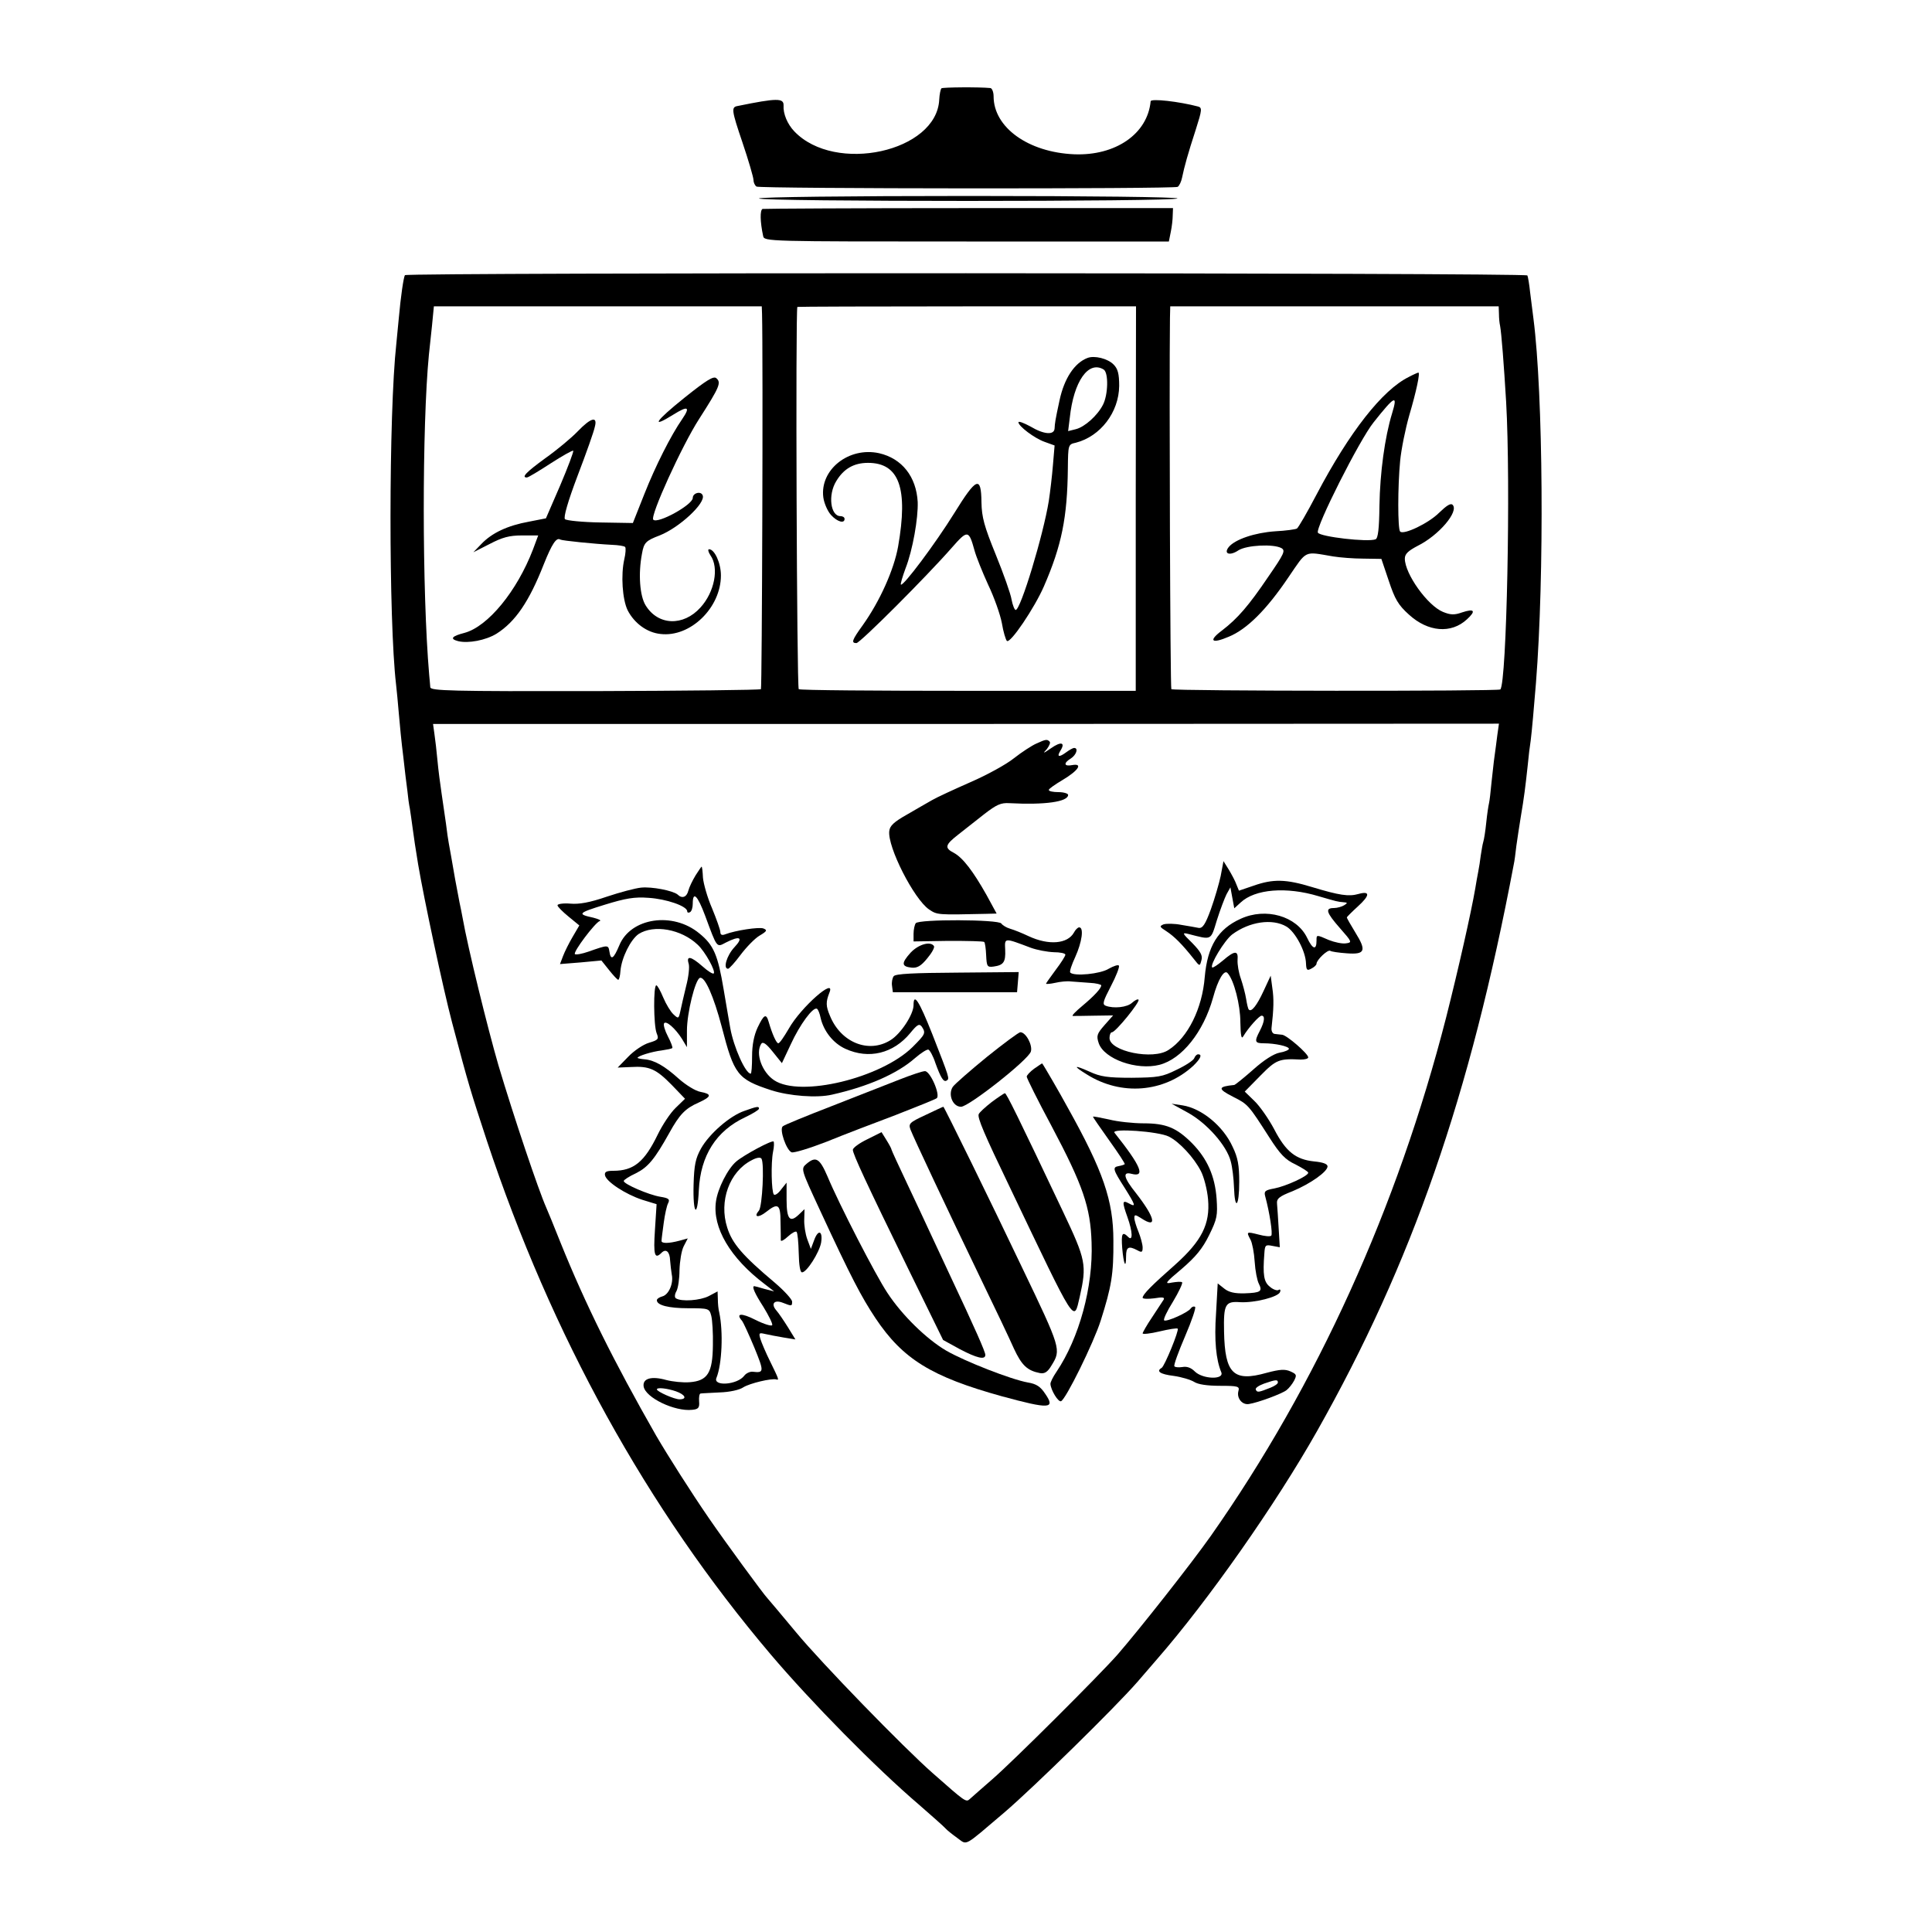
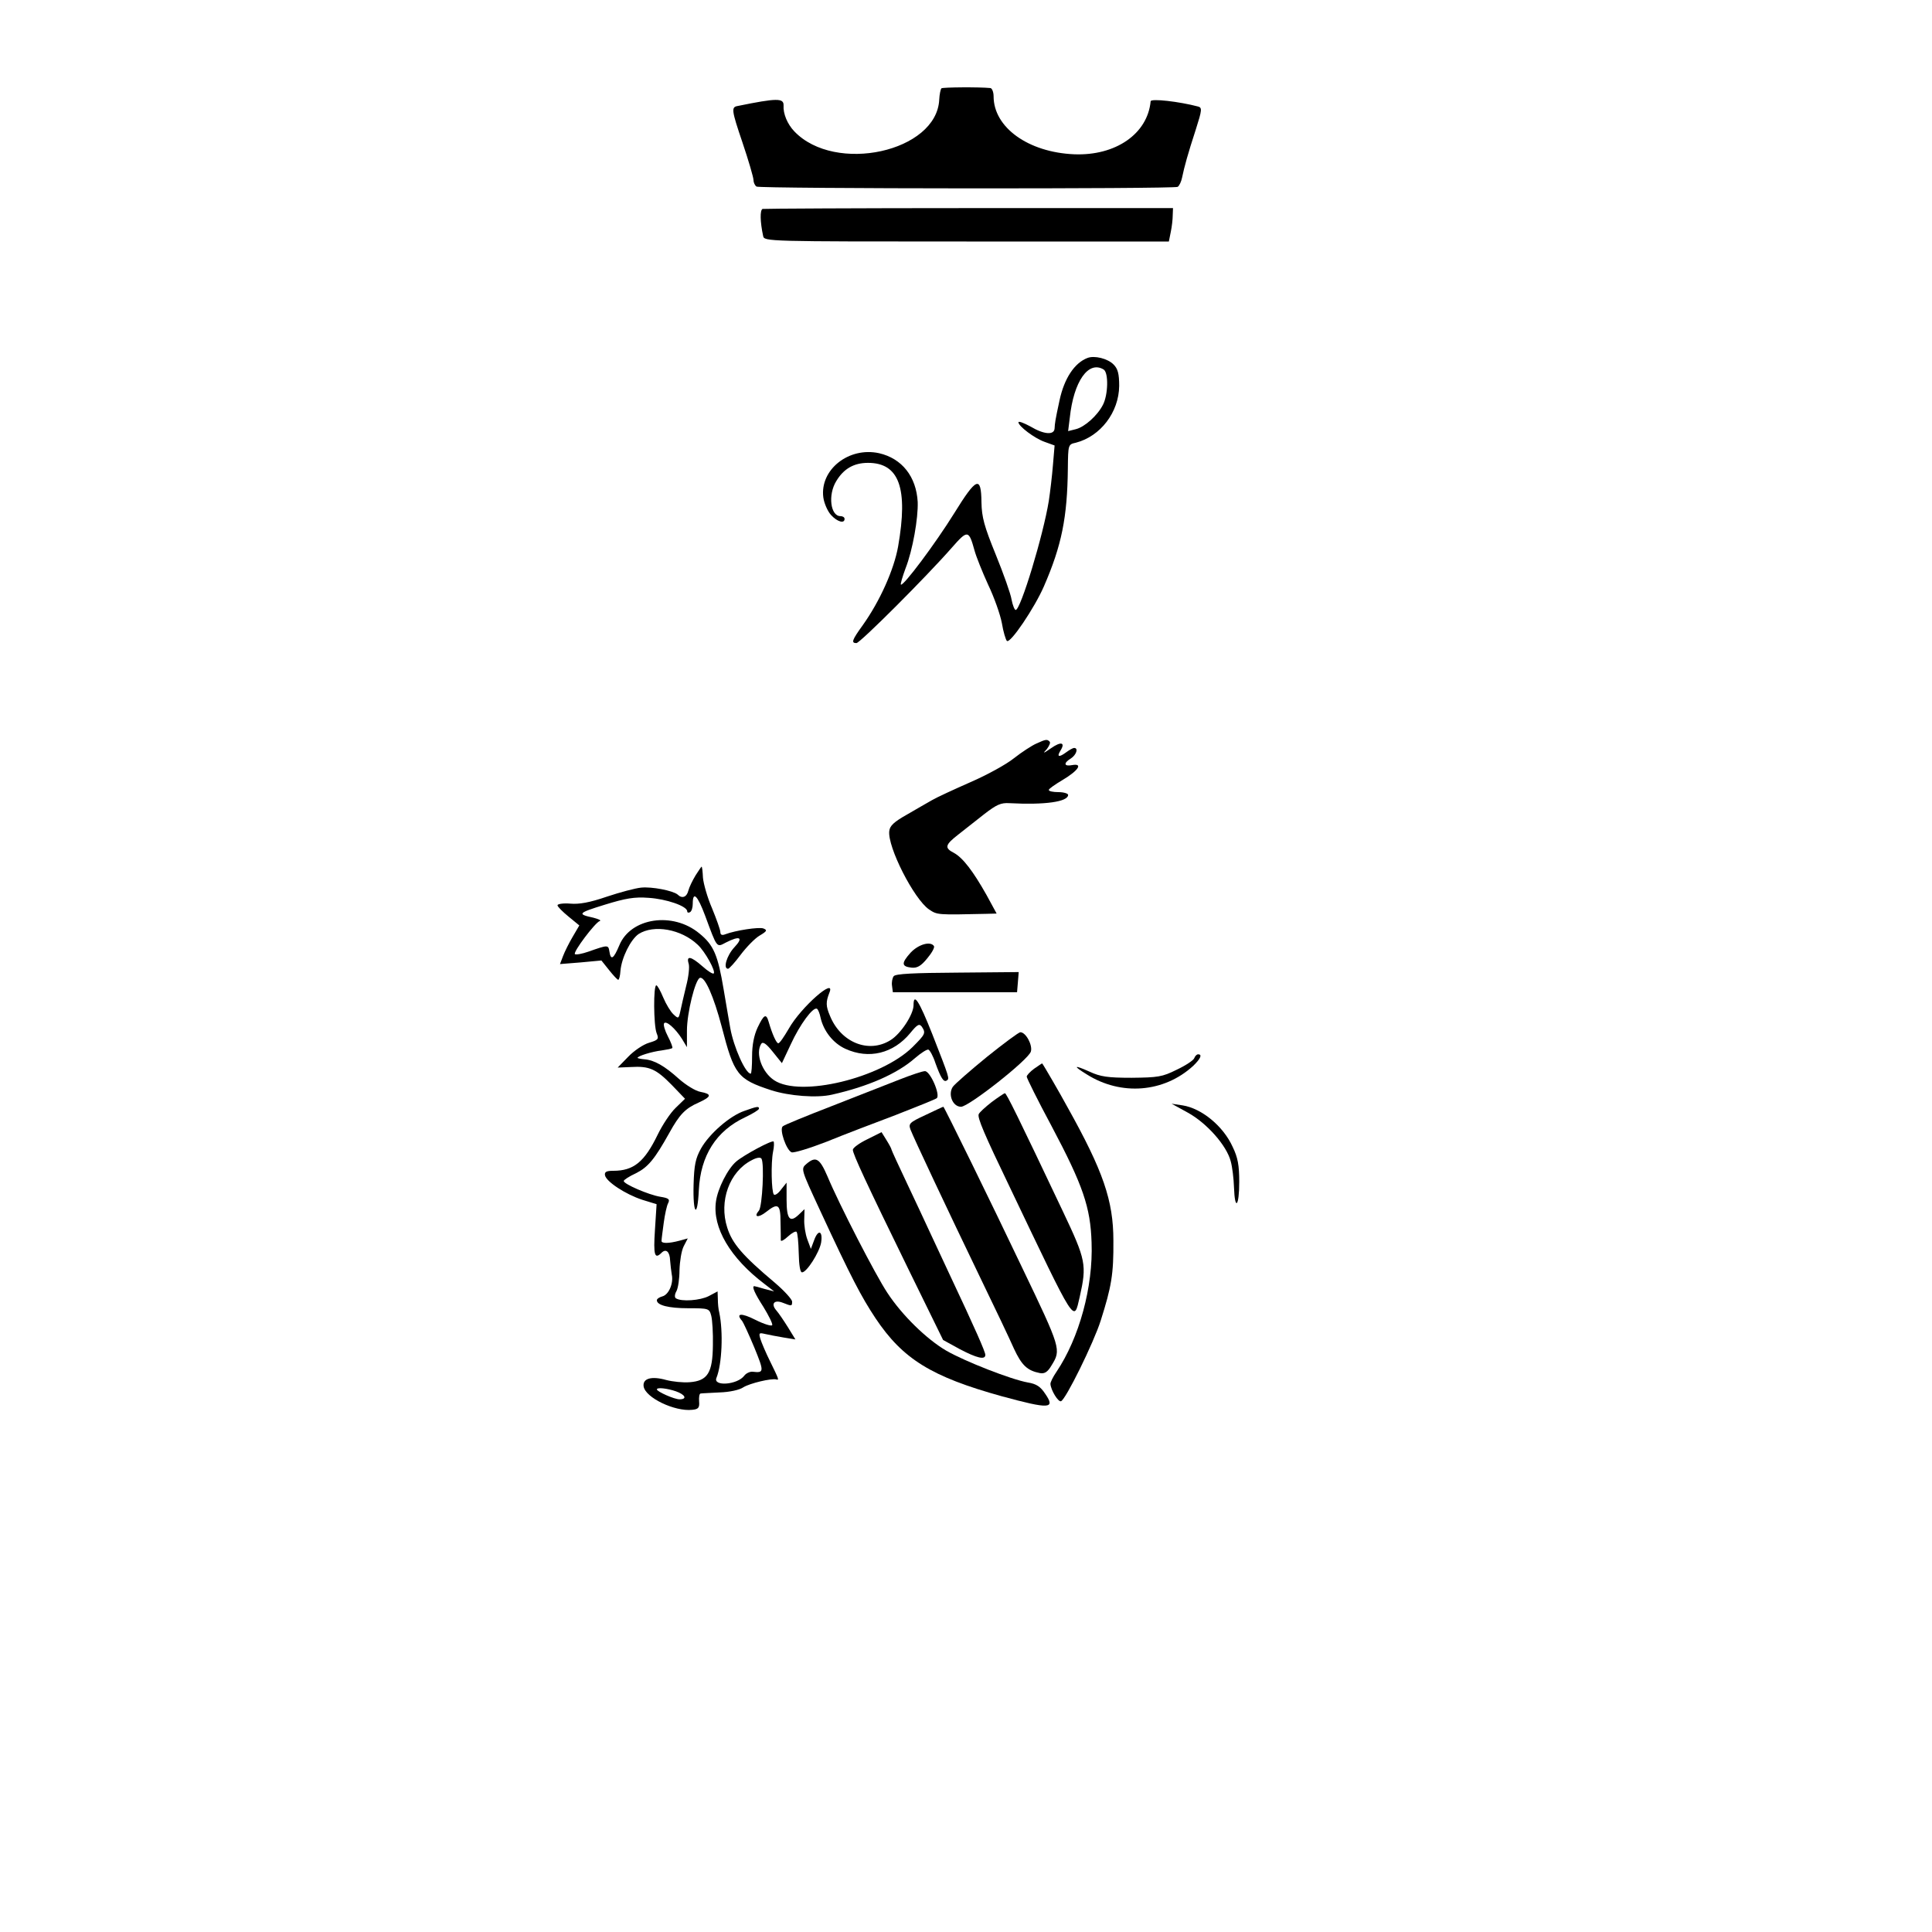
<svg xmlns="http://www.w3.org/2000/svg" version="1.0" width="700pt" height="700pt" viewBox="0 0 700 700" preserveAspectRatio="xMidYMid meet">
  <g transform="translate(0,700) scale(0.1,-0.1)" fill="#000000" stroke="none">
    <path d="M3411 6680 c-3 -3 -7 -21 -8 -41 -9 -189 -377 -270 -525 -115 -25 26 -41 64 -39 94 1 27 -24 27 -166 -2 -24 -4 -23 -14 17 -132 22 -65 40 -127 40 -136 0 -9 5 -20 11 -24 14 -8 1512 -9 1526 -1 6 4 13 19 16 34 8 39 21 86 50 175 22 69 23 78 8 82 -68 18 -171 30 -172 19 -11 -118 -127 -198 -277 -192 -166 7 -292 97 -292 210 0 16 -6 30 -12 30 -41 4 -171 3 -177 -1z" />
-     <path d="M2750 6281 c0 -12 1508 -12 1516 0 3 5 -315 9 -755 9 -442 0 -761 -4 -761 -9z" />
    <path d="M2763 6243 c-10 -4 -9 -47 2 -98 4 -20 12 -20 737 -20 l733 0 7 35 c4 19 7 46 7 60 l1 26 -739 0 c-406 0 -743 -2 -748 -3z" />
-     <path d="M1467 6003 c-5 -9 -15 -77 -22 -155 -3 -29 -7 -71 -9 -93 -28 -254 -28 -1004 -1 -1235 2 -19 7 -66 10 -105 3 -38 10 -108 16 -155 5 -47 12 -103 15 -125 2 -22 6 -51 9 -65 2 -14 7 -45 10 -70 6 -44 9 -65 20 -132 21 -124 90 -448 123 -573 61 -231 67 -248 126 -428 234 -705 581 -1334 1029 -1862 146 -172 379 -409 537 -544 47 -41 90 -79 95 -85 6 -7 25 -22 43 -35 38 -27 20 -36 172 93 105 90 398 377 481 472 24 28 55 64 69 80 187 214 433 565 582 829 344 609 554 1213 713 2055 2 8 6 38 9 65 4 28 11 75 16 105 12 70 17 111 25 185 3 33 8 74 11 92 4 31 12 121 19 208 31 390 26 1049 -9 1320 -3 22 -8 65 -12 95 -3 30 -8 58 -10 62 -7 10 -4061 11 -4067 1z m1294 -140 c4 -152 0 -1355 -4 -1360 -4 -3 -274 -6 -602 -7 -522 -1 -595 1 -596 14 -1 8 -2 29 -4 45 -26 303 -26 902 -1 1160 2 17 7 63 11 103 l7 72 594 0 594 0 1 -27z m1354 -669 l0 -697 -606 0 c-333 0 -610 2 -615 6 -7 4 -12 1371 -5 1385 0 1 277 2 614 2 l613 0 -1 -696z m1316 669 c0 -16 2 -35 4 -43 5 -26 14 -142 22 -276 17 -296 2 -1018 -21 -1042 -8 -7 -1185 -6 -1192 1 -4 4 -8 1089 -5 1345 l1 42 595 0 595 0 1 -27z m-6 -1527 c-3 -22 -7 -57 -10 -76 -3 -19 -7 -62 -11 -95 -3 -33 -7 -67 -9 -75 -2 -8 -7 -40 -10 -70 -3 -30 -8 -62 -11 -71 -3 -10 -6 -31 -9 -49 -2 -17 -6 -43 -9 -58 -3 -15 -8 -43 -11 -62 -15 -87 -61 -291 -105 -465 -177 -691 -468 -1332 -853 -1880 -72 -102 -259 -339 -338 -430 -70 -79 -377 -385 -453 -451 -37 -32 -74 -65 -82 -72 -14 -13 -16 -11 -134 93 -108 95 -404 400 -495 510 -55 66 -102 122 -105 125 -13 13 -153 204 -212 290 -64 93 -149 227 -191 299 -153 268 -256 475 -347 701 -23 58 -46 114 -51 125 -28 63 -117 327 -173 515 -39 134 -111 427 -130 535 -3 17 -8 41 -11 55 -10 50 -22 117 -30 165 -3 17 -7 39 -9 50 -2 11 -7 43 -10 70 -4 28 -11 77 -16 110 -5 33 -12 87 -15 120 -3 33 -8 76 -11 96 l-5 36 1931 0 1931 1 -6 -42z" />
-     <path d="M2480 5559 c-106 -85 -125 -114 -40 -61 53 33 62 28 32 -16 -41 -59 -97 -170 -137 -271 l-42 -106 -118 2 c-65 1 -123 7 -128 12 -6 6 10 63 46 158 31 81 59 160 62 176 11 40 -13 35 -62 -16 -23 -24 -76 -68 -117 -97 -70 -51 -88 -70 -67 -70 5 0 43 23 86 51 42 27 79 48 82 46 2 -3 -19 -59 -47 -125 l-52 -120 -61 -12 c-78 -14 -135 -41 -173 -81 l-29 -30 59 30 c46 24 71 31 117 31 l59 0 -19 -51 c-58 -151 -163 -279 -248 -302 -47 -12 -54 -22 -23 -30 36 -9 100 3 139 27 68 43 118 116 171 251 30 75 46 99 60 90 7 -4 126 -16 187 -19 23 -1 45 -4 48 -8 3 -3 2 -23 -3 -44 -13 -57 -7 -146 12 -185 24 -47 70 -81 119 -86 108 -13 219 95 219 212 0 45 -23 95 -43 95 -5 0 -3 -10 5 -22 32 -45 15 -133 -36 -189 -62 -69 -154 -66 -199 8 -21 34 -27 114 -13 187 7 40 14 47 64 66 71 28 167 117 156 145 -6 17 -36 9 -36 -9 0 -25 -127 -95 -143 -79 -13 12 104 269 166 365 75 117 81 132 62 148 -10 8 -35 -7 -115 -71z" />
    <path d="M3940 5703 c-47 -18 -84 -74 -101 -153 -16 -74 -17 -83 -18 -102 -1 -25 -38 -23 -88 7 -24 13 -43 20 -43 15 0 -14 58 -58 95 -71 l36 -13 -6 -71 c-3 -38 -10 -97 -15 -130 -20 -124 -102 -395 -120 -395 -4 0 -11 17 -15 38 -3 20 -29 93 -57 162 -42 103 -51 136 -52 190 -1 98 -18 91 -99 -40 -67 -108 -185 -266 -193 -258 -2 2 6 29 17 59 26 66 46 182 44 240 -5 92 -57 158 -140 177 -110 24 -215 -60 -202 -160 3 -22 16 -51 28 -64 23 -25 49 -32 49 -14 0 6 -7 10 -15 10 -36 0 -46 77 -15 127 27 45 64 66 115 66 113 0 146 -92 109 -303 -15 -84 -66 -198 -128 -285 -39 -54 -43 -65 -23 -65 13 0 254 241 345 345 58 66 62 66 83 -10 6 -22 28 -77 49 -123 22 -46 44 -108 50 -140 5 -31 14 -60 18 -64 12 -12 101 121 134 197 65 149 85 251 87 427 1 87 1 88 29 94 89 23 156 110 157 206 0 44 -5 62 -20 77 -21 22 -70 34 -95 24z m59 -42 c18 -12 16 -92 -3 -128 -20 -39 -66 -80 -98 -88 l-28 -7 6 48 c14 133 68 209 123 175z" />
-     <path d="M5104 5634 c-95 -47 -214 -198 -334 -426 -34 -65 -66 -120 -71 -123 -5 -3 -40 -8 -79 -10 -73 -5 -145 -29 -168 -57 -20 -25 4 -33 35 -12 30 19 127 24 156 8 15 -9 10 -20 -48 -104 -71 -105 -111 -151 -167 -194 -51 -38 -39 -50 24 -23 66 27 137 98 216 215 69 101 55 94 162 76 25 -4 74 -8 110 -8 l65 -1 27 -80 c22 -66 34 -87 73 -122 69 -63 153 -70 210 -17 34 31 27 40 -18 25 -28 -10 -42 -9 -69 2 -56 23 -138 138 -138 193 0 17 12 28 46 46 77 38 151 125 127 149 -7 7 -22 -3 -49 -29 -38 -38 -128 -81 -141 -68 -9 9 -9 162 0 256 4 42 19 116 33 165 26 88 40 155 33 155 -2 0 -18 -7 -35 -16z m-60 -131 c-27 -88 -44 -217 -46 -335 -1 -84 -5 -118 -14 -122 -28 -11 -200 9 -209 24 -10 17 151 337 202 400 77 97 88 102 67 33z" />
    <path d="M3755 4306 c-16 -7 -53 -31 -81 -53 -27 -22 -98 -61 -158 -87 -59 -26 -122 -55 -139 -65 -18 -10 -59 -34 -92 -53 -46 -26 -61 -40 -63 -59 -7 -57 89 -246 144 -284 30 -20 29 -20 207 -16 l38 1 -37 68 c-48 85 -85 134 -118 152 -35 18 -32 29 17 67 23 18 65 51 94 74 43 33 59 41 90 39 129 -7 213 5 213 30 0 5 -16 10 -35 10 -19 0 -35 3 -35 8 0 4 23 20 50 36 57 34 75 61 35 54 -30 -6 -33 7 -5 24 20 13 28 38 12 38 -5 0 -17 -7 -28 -15 -27 -20 -36 -18 -22 5 19 30 3 35 -34 9 -29 -20 -31 -20 -15 -3 9 12 14 24 10 27 -9 9 -13 9 -48 -7z" />
-     <path d="M4423 3827 c-6 -28 -22 -83 -36 -122 -20 -55 -30 -69 -44 -67 -10 2 -38 7 -63 11 -25 5 -53 5 -64 2 -16 -7 -15 -9 10 -25 29 -19 57 -47 99 -100 22 -28 22 -28 28 -5 5 17 -3 31 -33 62 -37 36 -38 39 -14 33 86 -22 80 -25 103 50 12 38 28 80 35 94 l14 25 7 -38 7 -38 23 21 c52 49 166 58 282 23 69 -20 68 -20 91 -22 15 -1 15 -3 2 -11 -8 -5 -25 -10 -37 -10 -33 0 -28 -16 22 -73 44 -50 45 -52 21 -55 -13 -2 -41 4 -61 12 -46 20 -45 20 -45 -2 0 -36 -14 -32 -34 10 -38 79 -150 111 -241 69 -82 -37 -120 -99 -130 -211 -9 -114 -61 -219 -131 -264 -56 -38 -214 -5 -214 43 0 12 4 21 9 21 13 0 103 111 96 118 -3 3 -13 -2 -23 -11 -18 -17 -67 -22 -96 -11 -13 5 -9 17 19 71 19 36 32 70 29 74 -2 5 -19 -1 -37 -11 -30 -19 -125 -28 -139 -14 -4 3 5 29 18 57 24 53 32 107 14 107 -5 0 -14 -9 -19 -19 -23 -41 -91 -47 -164 -13 -23 11 -53 23 -67 27 -14 4 -28 13 -32 19 -10 15 -300 16 -310 1 -4 -5 -8 -23 -8 -38 l0 -28 126 2 c69 0 127 -1 130 -4 3 -3 6 -24 7 -48 2 -41 4 -44 27 -41 36 5 44 16 42 61 -2 44 -5 44 93 7 22 -8 59 -15 83 -16 23 0 42 -4 42 -9 0 -5 -16 -30 -35 -55 -19 -26 -35 -48 -35 -50 0 -2 15 -1 33 3 17 4 43 7 57 5 14 -1 44 -3 68 -5 23 -1 42 -6 42 -9 0 -11 -25 -38 -68 -74 -24 -20 -40 -36 -35 -37 4 0 39 0 77 1 l69 1 -31 -35 c-28 -32 -30 -39 -21 -66 20 -57 137 -99 220 -78 81 21 159 118 194 243 18 67 41 104 53 89 23 -25 46 -115 46 -177 1 -51 4 -64 11 -51 18 30 57 74 66 74 13 0 11 -21 -6 -54 -21 -40 -19 -46 14 -46 41 0 91 -11 91 -20 0 -4 -15 -11 -34 -14 -21 -4 -57 -27 -95 -61 -34 -30 -65 -55 -69 -56 -60 -6 -61 -14 -4 -43 54 -27 56 -30 131 -147 39 -61 58 -81 95 -98 25 -13 46 -26 46 -30 0 -12 -81 -49 -123 -57 -33 -6 -38 -10 -33 -28 16 -59 28 -137 22 -143 -4 -4 -24 -2 -46 4 -44 11 -45 11 -29 -19 6 -11 13 -47 15 -80 2 -32 9 -68 15 -79 14 -28 7 -33 -52 -35 -35 -1 -57 4 -73 17 l-24 19 -6 -108 c-7 -98 0 -169 19 -214 11 -28 -68 -25 -96 3 -14 14 -29 19 -45 16 -14 -2 -27 -1 -29 3 -3 4 15 53 39 109 24 56 40 103 36 106 -5 3 -12 0 -16 -6 -9 -14 -86 -49 -96 -43 -4 3 10 33 32 68 21 35 36 67 33 70 -3 3 -19 2 -37 -1 -28 -6 -25 -1 36 50 50 43 75 73 99 122 29 59 31 71 27 132 -6 82 -34 145 -89 201 -56 56 -94 72 -176 72 -37 0 -94 6 -125 14 -32 7 -58 12 -58 10 0 -2 27 -41 59 -86 33 -46 58 -84 56 -86 -2 -2 -11 -5 -22 -7 -23 -4 -21 -12 22 -79 40 -64 42 -71 15 -56 -24 13 -25 6 -5 -50 19 -53 20 -89 3 -72 -22 22 -26 13 -22 -40 5 -59 14 -78 14 -30 0 34 9 39 41 22 16 -9 19 -7 19 10 0 11 -7 37 -15 57 -8 19 -15 42 -15 50 0 13 3 13 25 -1 59 -39 51 1 -19 91 -45 56 -50 79 -16 70 51 -13 35 27 -62 149 -13 17 159 5 197 -14 38 -19 91 -76 116 -125 11 -21 23 -67 26 -102 8 -90 -23 -151 -119 -237 -85 -75 -118 -108 -118 -120 0 -4 19 -5 42 -2 30 5 39 4 34 -5 -4 -6 -23 -35 -42 -64 -19 -28 -34 -55 -34 -58 0 -4 28 -1 61 7 34 8 64 13 66 10 6 -5 -47 -135 -58 -142 -21 -12 -6 -23 43 -29 29 -4 62 -14 75 -22 14 -9 47 -14 93 -14 66 0 72 -2 67 -19 -7 -26 14 -51 38 -47 33 5 119 37 136 50 9 7 21 22 28 35 10 20 9 23 -13 33 -20 9 -38 8 -87 -5 -120 -34 -151 -3 -154 149 -2 99 4 111 58 107 53 -3 139 19 145 37 3 8 0 11 -6 7 -5 -3 -20 2 -31 12 -22 17 -26 43 -20 120 2 31 4 33 29 28 l27 -5 -4 67 c-2 37 -5 77 -6 90 -2 19 7 27 56 46 65 27 127 71 127 90 0 9 -17 15 -49 18 -66 7 -102 35 -144 116 -20 38 -53 85 -72 103 l-35 34 57 58 c57 58 68 62 146 58 15 0 27 3 27 8 0 13 -78 81 -95 82 -8 1 -21 2 -27 3 -7 1 -12 10 -11 21 8 69 9 106 3 145 l-6 45 -26 -56 c-24 -52 -44 -77 -53 -67 -3 2 -7 20 -10 39 -3 19 -12 52 -19 73 -8 22 -13 52 -12 68 3 35 -10 35 -53 -2 -19 -16 -37 -28 -39 -25 -9 9 44 97 72 119 63 47 146 59 197 29 32 -19 70 -90 71 -134 1 -24 4 -27 20 -18 10 5 18 13 18 17 0 14 41 53 50 47 4 -3 31 -7 60 -9 66 -5 72 9 31 75 -17 28 -31 52 -31 55 0 2 18 20 40 40 44 40 45 57 2 45 -35 -10 -69 -5 -168 25 -95 29 -141 30 -212 5 l-53 -18 -9 22 c-4 12 -17 36 -27 53 l-20 32 -10 -53z m207 -1836 c0 -5 -12 -13 -27 -19 -43 -17 -48 -18 -53 -7 -3 6 11 15 30 22 43 15 50 15 50 4z" />
    <path d="M2520 3828 c-11 -18 -23 -43 -26 -55 -6 -24 -23 -30 -39 -14 -17 14 -93 29 -132 25 -21 -2 -77 -17 -125 -33 -61 -21 -100 -28 -132 -25 -25 2 -46 -1 -46 -6 0 -5 18 -23 40 -41 l39 -32 -24 -41 c-13 -22 -29 -54 -35 -70 l-11 -29 75 6 75 7 28 -35 c15 -19 30 -35 33 -35 3 0 7 14 8 32 4 48 37 114 66 134 55 35 154 18 214 -39 27 -25 66 -96 58 -104 -3 -3 -21 8 -41 26 -41 36 -59 40 -50 10 4 -11 0 -48 -9 -82 -8 -34 -18 -75 -21 -91 -6 -27 -7 -28 -25 -11 -10 9 -27 37 -37 61 -10 24 -21 44 -25 44 -11 0 -10 -144 1 -173 9 -22 6 -25 -27 -35 -21 -6 -55 -29 -76 -51 l-38 -39 48 2 c67 4 91 -7 148 -65 l48 -50 -34 -33 c-19 -18 -48 -62 -65 -97 -48 -99 -87 -131 -161 -131 -25 0 -32 -4 -30 -16 4 -23 74 -69 135 -89 l52 -16 -6 -94 c-6 -91 -1 -107 24 -82 16 16 30 4 31 -28 1 -15 4 -38 6 -51 7 -32 -11 -73 -34 -79 -11 -3 -20 -9 -20 -14 0 -18 42 -29 114 -29 74 0 76 -1 83 -27 4 -16 7 -63 6 -107 -1 -100 -19 -129 -84 -134 -24 -2 -62 2 -85 8 -53 15 -86 6 -82 -23 6 -41 113 -92 176 -85 23 2 27 8 25 31 -1 15 1 27 5 28 4 1 35 2 69 4 36 1 73 9 87 19 23 14 101 33 119 28 10 -3 10 -1 -22 64 -16 32 -32 70 -36 83 -6 21 -5 23 16 18 13 -3 44 -9 68 -13 l43 -7 -27 44 c-15 24 -34 52 -42 61 -21 24 -8 40 23 28 33 -13 34 -13 34 4 0 8 -28 39 -62 68 -119 100 -155 143 -173 200 -31 96 8 203 88 244 18 10 32 12 36 6 11 -18 3 -172 -9 -188 -21 -24 -3 -28 26 -5 43 34 52 28 52 -36 1 -32 1 -62 1 -67 1 -5 12 1 26 14 14 13 28 20 31 17 4 -4 7 -38 8 -77 1 -44 5 -70 12 -70 17 0 62 71 69 107 7 43 -10 51 -25 10 l-12 -32 -13 35 c-7 19 -12 52 -11 72 l1 37 -22 -21 c-31 -29 -43 -15 -43 55 l0 62 -20 -25 c-10 -14 -22 -22 -26 -18 -9 10 -11 115 -3 155 4 18 4 34 2 37 -6 6 -108 -49 -135 -72 -31 -26 -68 -99 -74 -146 -13 -94 52 -204 176 -298 l35 -27 -35 9 c-19 6 -36 10 -37 10 -10 0 2 -27 33 -75 19 -31 34 -61 32 -66 -2 -5 -29 3 -61 19 -51 26 -73 24 -48 -4 4 -5 24 -48 44 -96 36 -88 36 -93 -6 -88 -10 1 -24 -6 -30 -14 -25 -34 -115 -40 -101 -8 20 49 25 167 10 237 -3 11 -5 32 -5 48 l-1 28 -32 -17 c-31 -16 -99 -21 -119 -8 -5 3 -5 14 2 26 6 11 11 45 11 76 1 32 7 70 15 86 l15 29 -29 -8 c-41 -11 -68 -11 -66 0 0 6 4 35 8 65 4 30 11 62 16 71 7 14 2 18 -29 23 -42 7 -132 46 -132 57 0 4 20 17 44 28 44 22 68 51 121 146 37 67 58 89 106 110 48 22 49 31 7 39 -18 3 -53 25 -78 47 -52 47 -89 68 -125 71 -14 1 -25 4 -25 5 0 7 53 23 87 27 19 3 37 6 39 9 2 2 -5 21 -16 42 -11 21 -17 42 -14 47 7 12 41 -18 65 -56 l18 -30 0 60 c0 64 30 185 47 191 18 6 50 -67 79 -177 45 -174 57 -190 179 -230 65 -21 166 -29 221 -16 129 29 235 75 300 132 22 19 44 33 49 31 5 -2 17 -23 25 -48 20 -55 30 -71 41 -64 11 7 11 7 -52 168 -48 121 -68 152 -68 105 0 -33 -46 -104 -84 -127 -79 -49 -180 -8 -219 89 -15 35 -15 50 -2 83 25 60 -103 -52 -147 -130 -17 -29 -33 -53 -38 -53 -7 0 -22 33 -35 78 -9 31 -17 27 -40 -21 -13 -28 -20 -63 -20 -104 0 -35 -2 -63 -5 -63 -19 0 -62 97 -74 165 -3 17 -14 80 -24 140 -21 125 -36 161 -88 203 -96 80 -249 57 -290 -43 -21 -50 -31 -56 -36 -22 -4 24 -5 24 -76 -1 -23 -8 -45 -12 -49 -9 -7 8 73 114 90 120 7 2 -4 7 -23 12 -60 13 -56 17 41 47 75 23 107 29 159 25 64 -4 140 -30 140 -49 0 -5 5 -6 10 -3 6 3 10 17 10 30 0 48 17 32 45 -43 44 -119 41 -115 75 -97 51 26 65 19 31 -17 -28 -30 -42 -78 -23 -78 4 0 25 23 45 50 21 28 52 60 69 70 27 16 29 20 14 26 -16 6 -101 -7 -138 -21 -12 -5 -18 -2 -18 8 0 8 -14 47 -30 86 -17 39 -31 89 -33 111 -1 22 -3 40 -5 40 -1 0 -11 -15 -22 -32z m453 -515 c11 -49 46 -93 90 -113 85 -39 174 -17 235 57 26 32 33 35 42 23 15 -23 13 -27 -34 -74 -114 -112 -406 -183 -501 -120 -44 29 -69 97 -47 132 6 9 18 1 42 -29 l33 -41 32 68 c33 72 81 137 95 129 4 -2 10 -17 13 -32z m-524 -1354 c34 -12 42 -29 13 -29 -19 0 -82 28 -82 36 0 8 37 4 69 -7z" />
    <path d="M3299 3548 c-34 -38 -33 -50 4 -54 20 -2 34 6 56 33 17 20 28 40 25 45 -12 19 -56 7 -85 -24z" />
    <path d="M3238 3463 c-5 -7 -8 -22 -6 -35 l3 -23 225 0 225 0 3 36 3 37 -221 -2 c-158 -1 -225 -4 -232 -13z" />
    <path d="M3575 3170 c-60 -49 -116 -98 -123 -108 -18 -28 0 -72 30 -72 28 0 244 170 253 200 7 23 -18 70 -38 70 -6 0 -61 -41 -122 -90z" />
    <path d="M4327 3166 c-3 -8 -32 -27 -64 -42 -52 -26 -68 -28 -163 -29 -87 0 -113 4 -152 22 -58 26 -62 22 -10 -10 124 -78 279 -66 385 31 27 26 34 42 18 42 -5 0 -11 -6 -14 -14z" />
    <path d="M3747 3128 c-15 -11 -27 -24 -27 -29 0 -5 40 -86 90 -179 114 -215 141 -294 145 -422 6 -161 -45 -346 -127 -468 -13 -19 -23 -39 -22 -45 2 -23 28 -65 38 -62 17 5 119 213 144 292 39 123 47 168 46 290 0 145 -37 252 -166 483 -27 50 -88 155 -92 159 0 1 -13 -8 -29 -19z" />
    <path d="M3260 3089 c-41 -16 -151 -59 -245 -96 -93 -36 -174 -69 -179 -74 -13 -11 13 -86 32 -94 8 -3 64 14 126 38 61 25 174 68 251 97 77 30 144 57 149 61 14 12 -24 99 -43 98 -9 0 -50 -14 -91 -30z" />
    <path d="M3593 3007 c-23 -18 -44 -37 -47 -44 -5 -13 20 -72 112 -263 244 -511 232 -492 254 -399 26 116 23 133 -61 310 -162 342 -205 429 -210 428 -3 0 -25 -15 -48 -32z" />
    <path d="M4305 2968 c68 -38 139 -118 154 -175 6 -21 11 -64 12 -95 3 -87 19 -70 19 20 0 60 -5 88 -24 127 -34 75 -112 139 -181 150 l-40 6 60 -33z" />
    <path d="M2697 2975 c-53 -18 -127 -83 -157 -136 -20 -36 -25 -60 -27 -131 -3 -108 14 -126 19 -20 6 125 63 215 168 264 27 13 49 26 50 31 0 10 -8 8 -53 -8z" />
    <path d="M3353 2960 c-58 -27 -62 -31 -54 -53 12 -31 131 -284 253 -537 52 -107 107 -223 122 -257 28 -60 48 -79 94 -88 17 -3 28 4 42 28 35 57 35 59 -108 357 -108 227 -281 580 -284 580 -2 0 -31 -14 -65 -30z" />
    <path d="M3142 2872 c-29 -14 -52 -31 -52 -38 0 -15 47 -117 204 -438 l123 -251 60 -33 c63 -33 93 -40 93 -21 0 11 -35 91 -133 299 -24 52 -56 120 -70 150 -14 30 -50 108 -81 173 -31 65 -56 120 -56 122 0 3 -8 18 -18 34 l-18 29 -52 -26z" />
    <path d="M2922 2783 c-21 -18 -20 -19 49 -168 113 -244 150 -314 201 -391 99 -148 202 -212 458 -283 173 -47 195 -46 157 9 -17 26 -32 36 -63 41 -61 11 -227 76 -295 115 -72 42 -161 129 -214 210 -42 63 -174 319 -217 422 -28 65 -42 74 -76 45z" />
  </g>
</svg>